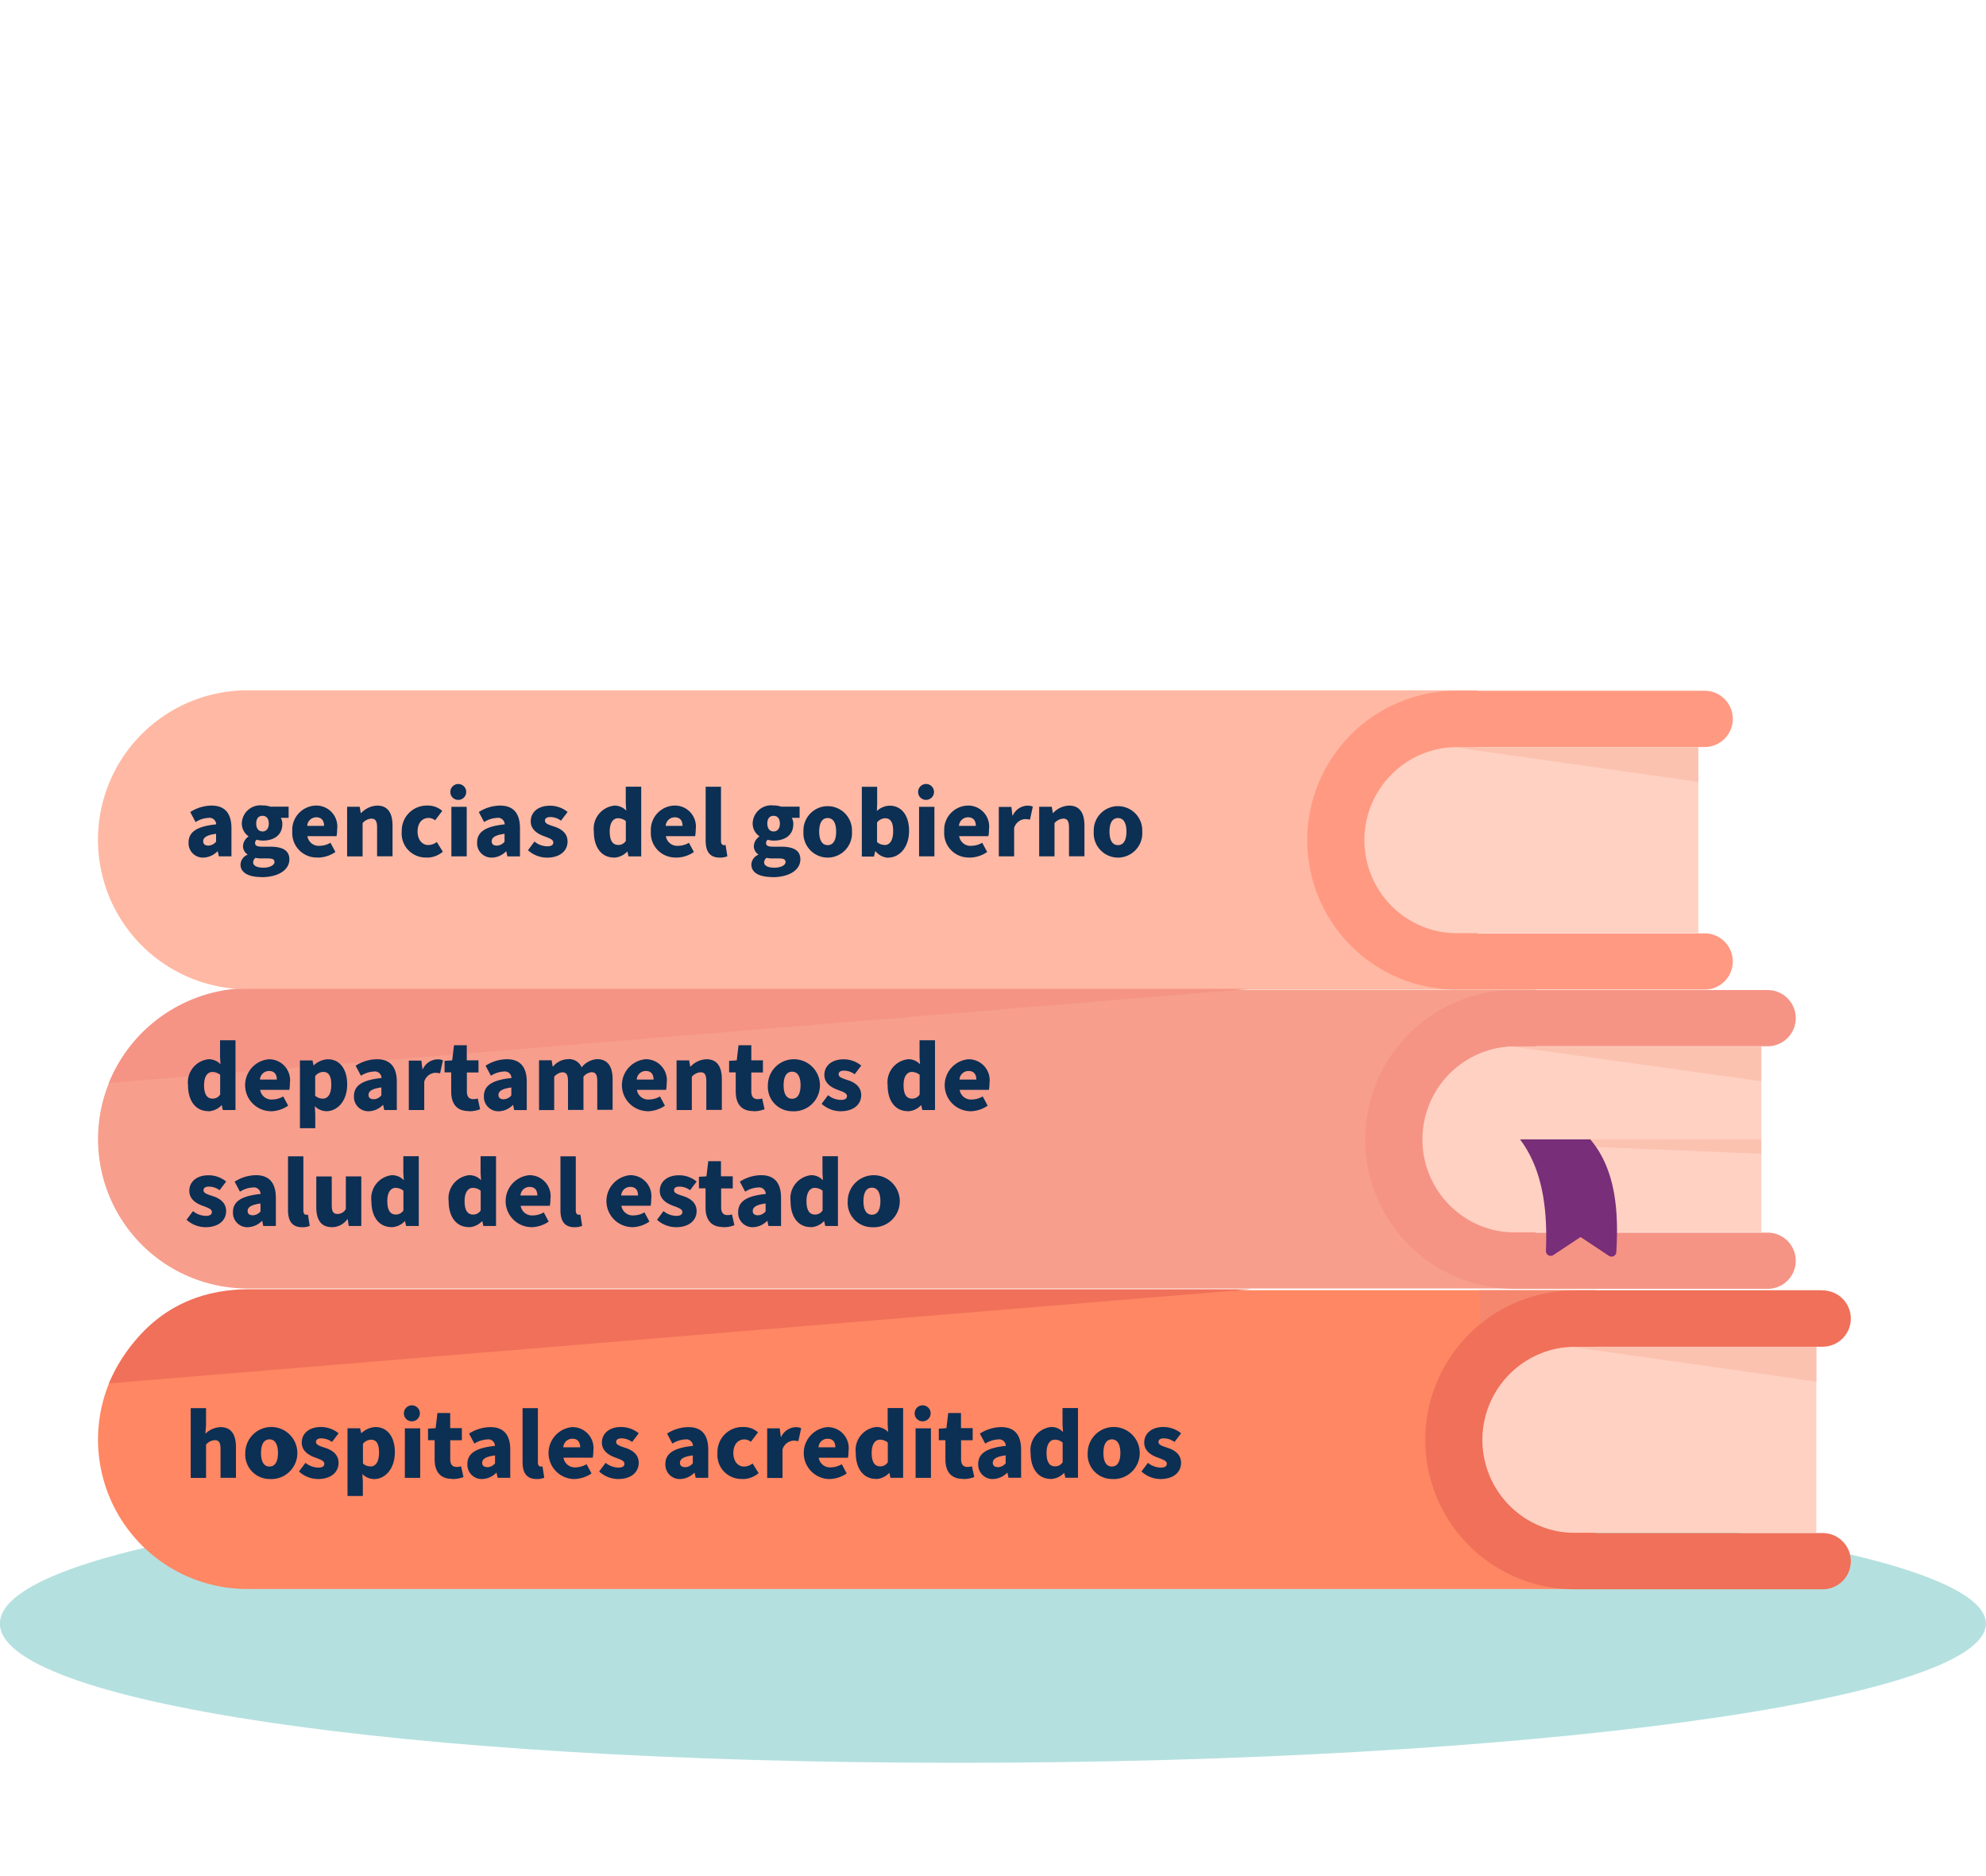
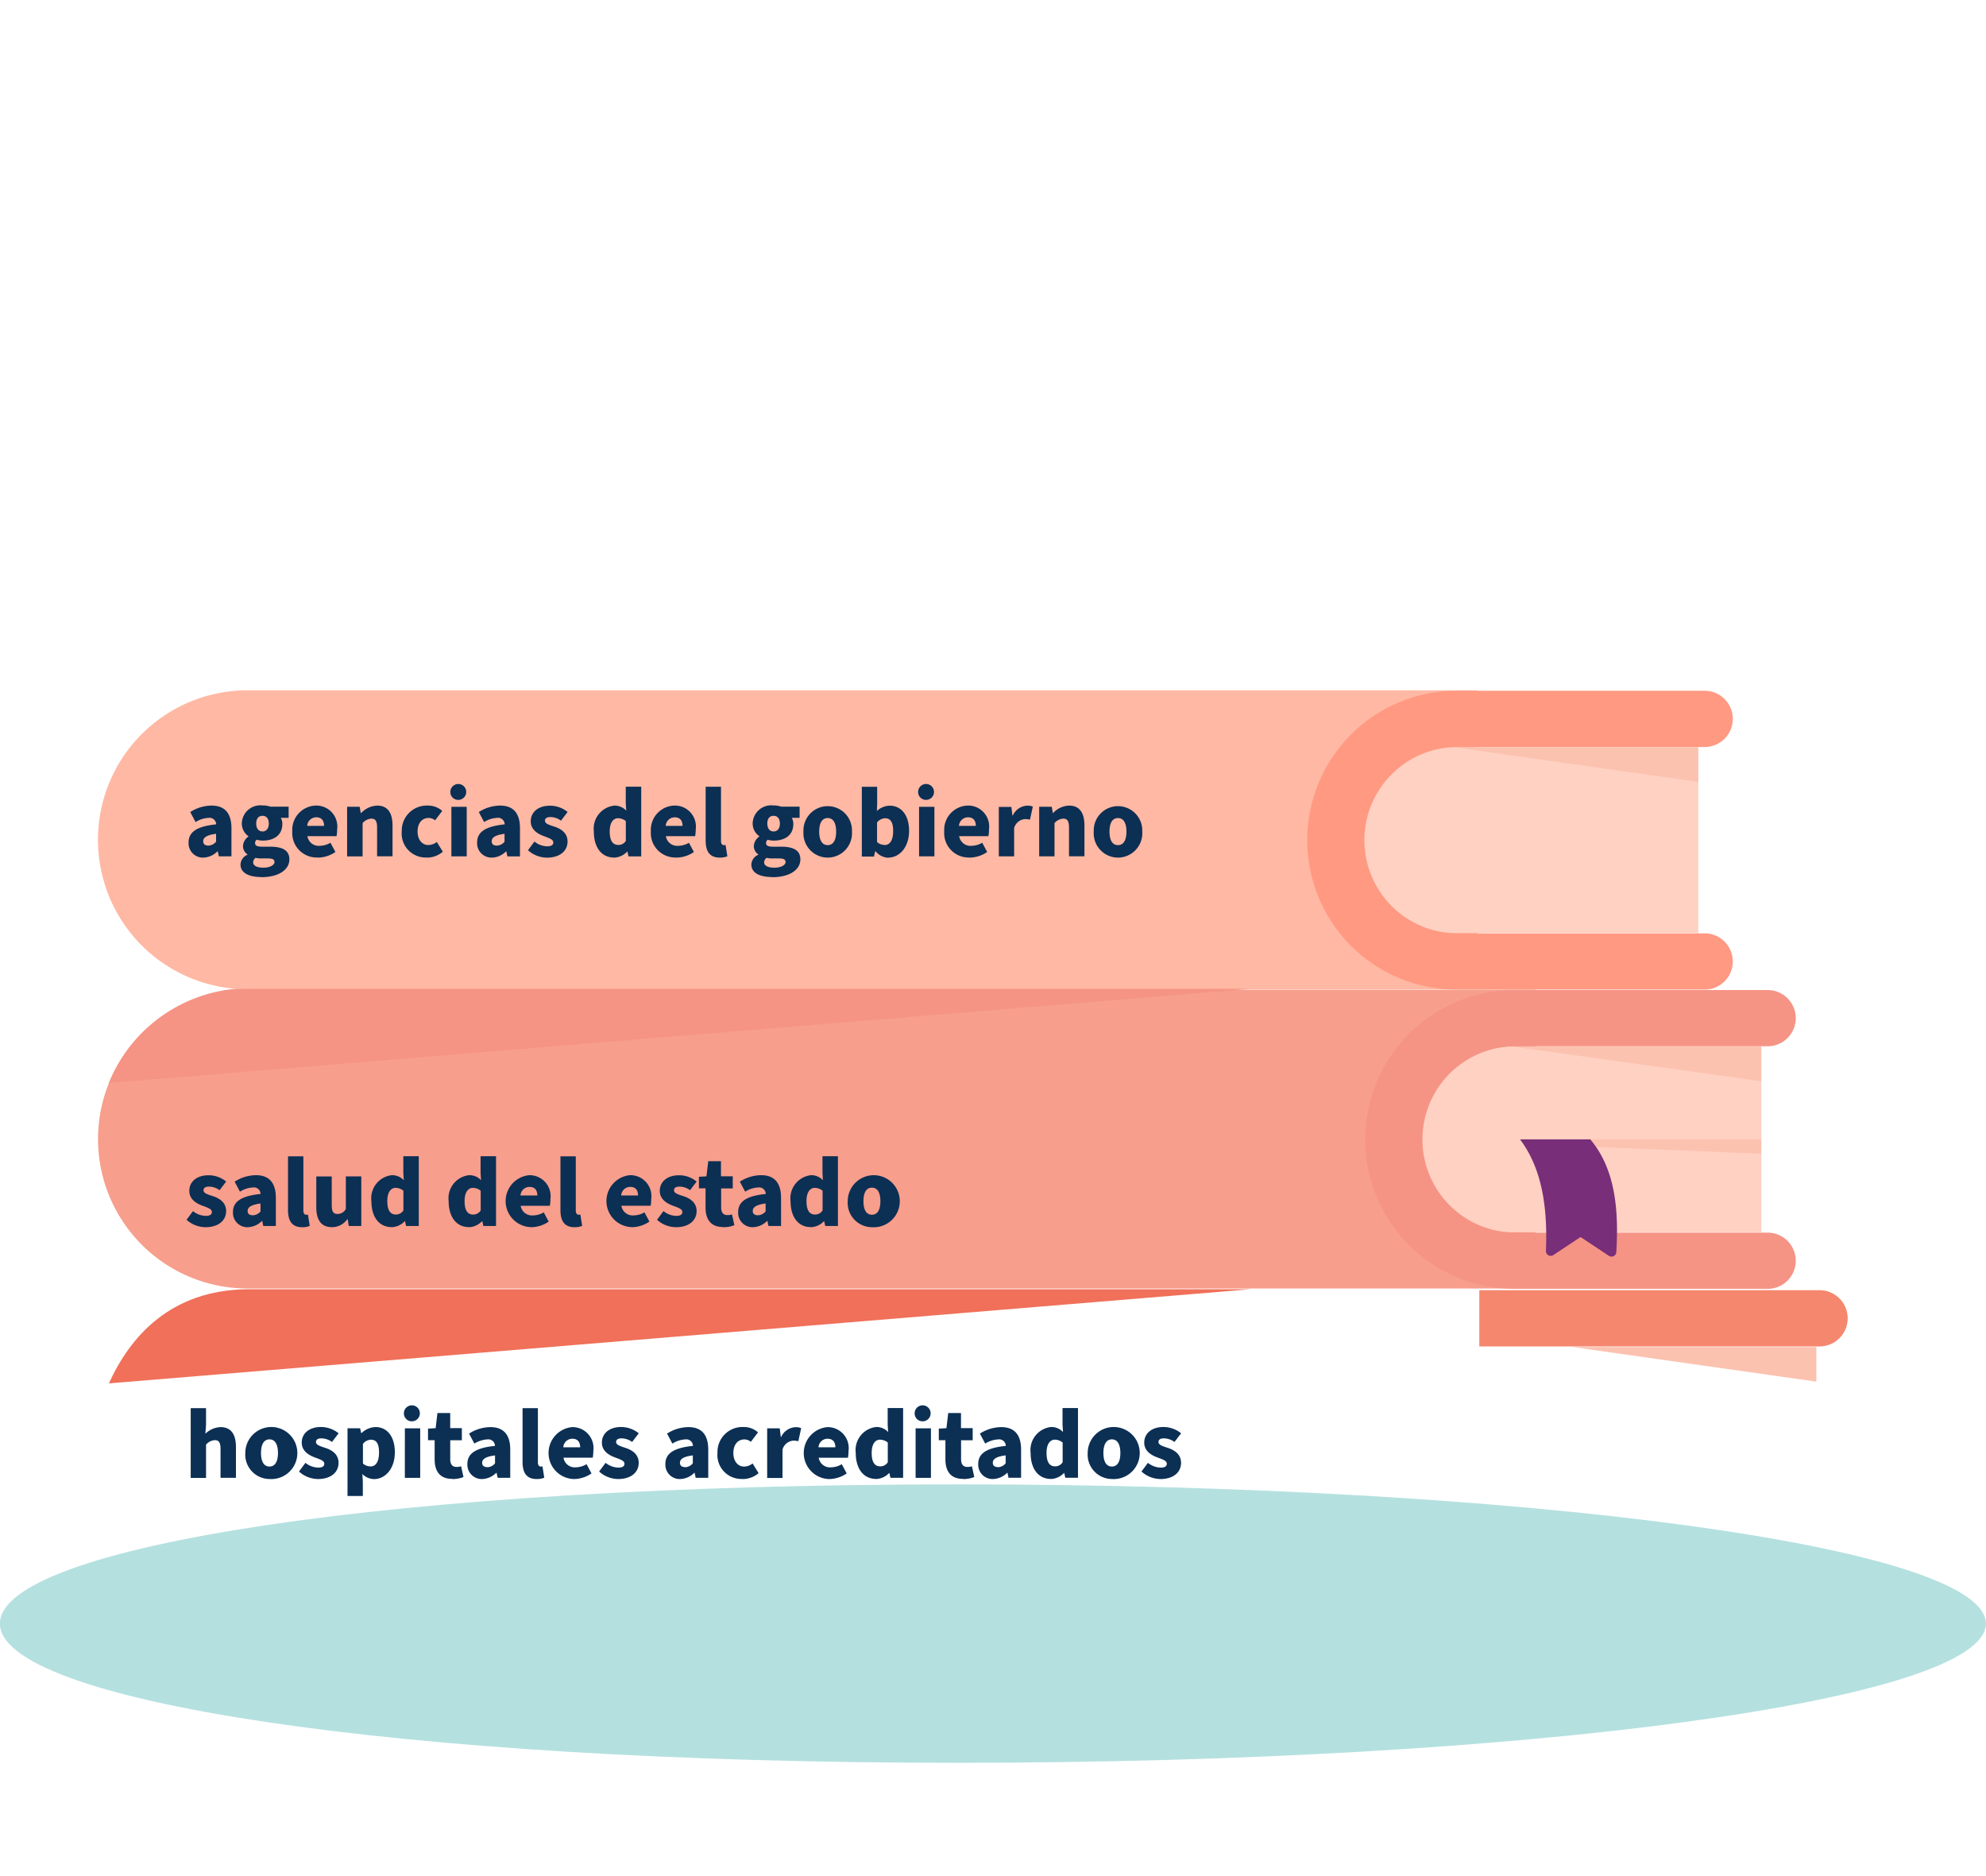
<svg xmlns="http://www.w3.org/2000/svg" width="180" height="170" viewBox="0 0 180 170">
  <defs>
    <clipPath id="clip-path">
      <rect id="Rectangle_5890" data-name="Rectangle 5890" width="180" height="97.183" transform="translate(0.88 0.72)" fill="none" />
    </clipPath>
    <clipPath id="clip-path-2">
      <rect id="Rectangle_5885" data-name="Rectangle 5885" width="179.991" height="97.183" fill="none" />
    </clipPath>
    <clipPath id="clip-path-3">
      <rect id="Rectangle_5884" data-name="Rectangle 5884" width="217.825" height="44.145" fill="none" />
    </clipPath>
    <clipPath id="clip-identificar-la-desinformacion-organizacion-buena-reputacion">
      <rect width="180" height="170" />
    </clipPath>
  </defs>
  <g id="identificar-la-desinformacion-organizacion-buena-reputacion" clip-path="url(#clip-identificar-la-desinformacion-organizacion-buena-reputacion)">
    <g id="la_desinformación_sobre_las_vacunas1" data-name="la desinformación sobre las vacunas1" transform="translate(-0.88 61.839)" clip-path="url(#clip-path)">
      <g id="Group_12843" data-name="Group 12843" transform="translate(0.88 0.72)">
        <g id="Group_12834" data-name="Group 12834" clip-path="url(#clip-path-2)">
          <g id="Group_12833" data-name="Group 12833" transform="translate(-18.917 54.351)">
            <g id="Group_12832" data-name="Group 12832" transform="translate(0 0.786)">
              <g id="Group_12831" data-name="Group 12831" clip-path="url(#clip-path-3)" style="isolation: isolate">
                <path id="Path_20423" data-name="Path 20423" d="M87.719,84.05C36.269,84.05.87,89.7.87,96.664s35.4,12.614,86.849,12.614,93.151-5.647,93.151-12.614S139.168,84.05,87.719,84.05" transform="translate(18.038 -67.24)" fill="#b5e0e0" />
              </g>
            </g>
-             <path id="Path_20424" data-name="Path 20424" d="M146.9,90.746H24.708a13.538,13.538,0,0,1,0-27.076H146.9V90.746h0Z" transform="translate(16.631 -63.67)" fill="#ff8763" />
+             <path id="Path_20424" data-name="Path 20424" d="M146.9,90.746H24.708H146.9V90.746h0Z" transform="translate(16.631 -63.67)" fill="#ff8763" />
            <path id="Path_20425" data-name="Path 20425" d="M187.01,68.764H156.17V63.67h30.84a2.547,2.547,0,0,1,0,5.094" transform="translate(-3.177 -63.67)" fill="#f5876e" />
-             <path id="Path_20426" data-name="Path 20426" d="M186.717,86.456H164.588a8.418,8.418,0,0,1,0-16.836h22.129V86.448h0Z" transform="translate(-3.177 -64.483)" fill="#ffd1c2" />
          </g>
        </g>
        <path id="Path_20427" data-name="Path 20427" d="M165.92,69.63l22.129,3.143V69.63Z" transform="translate(-23.426 -10.134)" fill="#fcc2b0" />
        <g id="Group_12836" data-name="Group 12836" clip-path="url(#clip-path-2)">
          <g id="Group_12835" data-name="Group 12835" transform="translate(8.884)">
-             <path id="Path_20428" data-name="Path 20428" d="M164.038,90.776h22.483a2.547,2.547,0,1,0,0-5.094h-22.4a8.444,8.444,0,0,1,0-16.888h22.4a2.547,2.547,0,1,0,0-5.094H164.038a13.538,13.538,0,0,0,0,27.076" transform="translate(-30.204 -9.324)" fill="#f07059" />
            <path id="Path_20429" data-name="Path 20429" d="M115.831,63.57H24.864c-6.959.078-10.611,4.265-12.554,8.53l103.512-8.53h.009Z" transform="translate(-11.326 -9.306)" fill="#f07059" />
            <path id="Path_20430" data-name="Path 20430" d="M136.189,27.8H24.708a13.542,13.542,0,0,1,0-27.085H136.189V27.8h0Z" transform="translate(-11.17 -0.72)" fill="#ffb8a3" />
            <path id="Path_20431" data-name="Path 20431" d="M174.327,23.516H152.2a8.418,8.418,0,1,1,0-16.836h22.129V23.508h0Z" transform="translate(-29.286 -1.534)" fill="#ffd1c2" />
          </g>
        </g>
        <path id="Path_20432" data-name="Path 20432" d="M153.52,6.69l22.129,3.143V6.69Z" transform="translate(-21.732 -1.536)" fill="#fcc2b0" />
        <g id="Group_12838" data-name="Group 12838" clip-path="url(#clip-path-2)">
          <g id="Group_12837" data-name="Group 12837" transform="translate(8.884 0.035)">
            <path id="Path_20433" data-name="Path 20433" d="M151.648,27.836h22.483a2.547,2.547,0,0,0,0-5.094h-22.4a8.444,8.444,0,0,1,0-16.888h22.4a2.547,2.547,0,0,0,0-5.094H151.648a13.538,13.538,0,0,0,0,27.076" transform="translate(-28.511 -0.76)" fill="#ff9982" />
            <path id="Path_20434" data-name="Path 20434" d="M141.456,59.206H24.708a13.538,13.538,0,0,1,0-27.076H141.456Z" transform="translate(-11.17 -5.045)" fill="#f79e8c" />
            <path id="Path_20435" data-name="Path 20435" d="M180.866,54.926H158.288a8.418,8.418,0,1,1,0-16.836h22.578V54.918h0Z" transform="translate(-30.118 -5.86)" fill="#ffd1c2" />
          </g>
        </g>
        <path id="Path_20436" data-name="Path 20436" d="M159.62,38.1,182.2,41.243V38.1Z" transform="translate(-22.565 -5.826)" fill="#fcc2b0" />
        <g id="Group_12840" data-name="Group 12840" clip-path="url(#clip-path-2)">
          <g id="Group_12839" data-name="Group 12839" transform="translate(9.869 27.041)">
            <path id="Path_20437" data-name="Path 20437" d="M157.738,59.246H180.67a2.547,2.547,0,0,0,0-5.094H157.824a8.444,8.444,0,0,1,0-16.888H180.67a2.547,2.547,0,0,0,0-5.094H157.738a13.538,13.538,0,1,0,0,27.076" transform="translate(-30.327 -32.058)" fill="#f59485" />
            <path id="Path_20438" data-name="Path 20438" d="M115.831,32.04H23.776A13.731,13.731,0,0,0,12.31,40.57l103.512-8.53h.009Z" transform="translate(-12.31 -32.04)" fill="#f59485" />
          </g>
        </g>
        <path id="Path_20439" data-name="Path 20439" d="M167.56,47.84l-1.64.6,17.138.708v-1.3Z" transform="translate(-23.426 -7.157)" fill="#fcc2b0" />
        <g id="Group_12842" data-name="Group 12842" clip-path="url(#clip-path-2)">
          <g id="Group_12841" data-name="Group 12841" transform="translate(16.905 8.487)">
            <path id="Path_20440" data-name="Path 20440" d="M160.44,47.84h6.372c2.2,2.6,2.607,6.216,2.357,10.214a.432.432,0,0,1-.673.337l-2.564-1.7-2.469,1.632a.433.433,0,0,1-.673-.38c.173-4-.389-7.512-2.348-10.1" transform="translate(-39.582 -15.644)" fill="#782e78" />
            <path id="Path_20441" data-name="Path 20441" d="M104.911,16.084c-.527,0-.768-.483-.768-1.226s.242-1.226.768-1.226.768.484.768,1.226-.242,1.226-.768,1.226m0,1.131a2.208,2.208,0,0,0,2.2-2.357,2.2,2.2,0,1,0-4.395,0,2.206,2.206,0,0,0,2.193,2.357m-7.14-.112h1.39V14.09a1.133,1.133,0,0,1,.786-.406c.363,0,.527.19.527.812v2.6h1.4v-2.78c0-1.122-.414-1.813-1.39-1.813a2.065,2.065,0,0,0-1.442.665h-.035l-.095-.561h-1.14v4.49h0Zm-3.661,0H95.5V14.539a1.1,1.1,0,0,1,.976-.812,1.8,1.8,0,0,1,.458.052l.259-1.183a1.179,1.179,0,0,0-.535-.086,1.5,1.5,0,0,0-1.278.889h-.035l-.095-.777H94.11v4.49h0ZM90.5,14.34a.821.821,0,0,1,.82-.777c.509,0,.708.337.708.777Zm.941,2.875a2.858,2.858,0,0,0,1.615-.509l-.449-.837a1.939,1.939,0,0,1-.967.276,1.034,1.034,0,0,1-1.122-.872h2.651a3.44,3.44,0,0,0,.052-.613A1.9,1.9,0,0,0,91.287,12.5a2.2,2.2,0,0,0-2.124,2.348,2.21,2.21,0,0,0,2.279,2.357m-3.859-5.224a.72.72,0,1,0-.786-.717.713.713,0,0,0,.786.717m-.7,5.12h1.39v-4.49h-1.39Zm-3.125-1.036a1.015,1.015,0,0,1-.682-.259V14.029a.978.978,0,0,1,.725-.38c.5,0,.734.371.734,1.157,0,.915-.345,1.269-.777,1.269m.337,1.14c.967,0,1.882-.881,1.882-2.426,0-1.381-.673-2.279-1.761-2.279a1.754,1.754,0,0,0-1.157.483l.026-.673V10.8h-1.39v6.32h1.1l.112-.475h.035a1.6,1.6,0,0,0,1.166.587m-5.508-1.148c-.527,0-.768-.483-.768-1.226s.242-1.226.768-1.226.768.484.768,1.226-.242,1.226-.768,1.226m0,1.131a2.208,2.208,0,0,0,2.2-2.357,2.2,2.2,0,1,0-4.395,0,2.206,2.206,0,0,0,2.193,2.357m-4.8.915c-.578,0-.958-.164-.958-.492a.546.546,0,0,1,.216-.4,2.631,2.631,0,0,0,.639.052h.432c.423,0,.656.052.656.328s-.414.509-.984.509m-.1-3.281c-.328,0-.57-.242-.57-.717s.233-.7.57-.7.57.233.57.7-.233.717-.57.717m-.121,4.144c1.563,0,2.547-.665,2.547-1.615,0-.812-.622-1.148-1.735-1.148h-.717c-.483,0-.656-.1-.656-.319a.362.362,0,0,1,.147-.311,2.162,2.162,0,0,0,.535.078c.993,0,1.787-.458,1.787-1.511a1.133,1.133,0,0,0-.138-.553h.708V12.6H74.39a2.031,2.031,0,0,0-.708-.112A1.683,1.683,0,0,0,71.8,14.116a1.4,1.4,0,0,0,.6,1.157v.035a1.125,1.125,0,0,0-.492.846.885.885,0,0,0,.406.768v.035a1,1,0,0,0-.63.889c0,.8.837,1.131,1.882,1.131m-4.757-1.761a1.755,1.755,0,0,0,.7-.121l-.164-1.027a.559.559,0,0,1-.164.017c-.112,0-.25-.086-.25-.38V10.792h-1.39v4.861c0,.941.319,1.563,1.278,1.563m-4.9-2.875a.821.821,0,0,1,.82-.777c.509,0,.708.337.708.777Zm.941,2.875a2.858,2.858,0,0,0,1.615-.509l-.449-.837a1.939,1.939,0,0,1-.967.276,1.034,1.034,0,0,1-1.122-.872h2.651a3.44,3.44,0,0,0,.052-.613A1.9,1.9,0,0,0,64.7,12.5a2.2,2.2,0,0,0-2.124,2.348,2.21,2.21,0,0,0,2.279,2.357m-5.241-1.14c-.483,0-.768-.363-.768-1.217s.354-1.2.751-1.2a1.14,1.14,0,0,1,.708.259V15.7a.791.791,0,0,1-.691.371m-.371,1.148a1.739,1.739,0,0,0,1.183-.544h.026l.095.432H61.7v-6.32H60.3v1.511l.043.665a1.431,1.431,0,0,0-1.088-.458,2.1,2.1,0,0,0-1.848,2.348c0,1.468.717,2.357,1.83,2.357m-6.087.009c1.217,0,1.874-.639,1.874-1.459,0-.743-.544-1.148-1.226-1.364-.57-.181-.82-.285-.82-.527,0-.2.155-.328.483-.328a1.591,1.591,0,0,1,.967.328l.6-.786a2.493,2.493,0,0,0-1.606-.57c-1.045,0-1.735.57-1.735,1.416,0,.7.544,1.105,1.183,1.338.484.181.863.3.863.57,0,.216-.155.354-.535.354a1.853,1.853,0,0,1-1.174-.432l-.587.786a2.578,2.578,0,0,0,1.735.673m-4.541-1.088c-.311,0-.484-.13-.484-.389,0-.319.268-.561,1.166-.682v.717a.939.939,0,0,1-.691.354m-.466,1.088a1.873,1.873,0,0,0,1.286-.561h.035l.095.449h1.14V14.556c0-1.407-.648-2.055-1.8-2.055a3.635,3.635,0,0,0-1.934.587l.484.907a2.417,2.417,0,0,1,1.174-.38.6.6,0,0,1,.691.587c-1.77.181-2.5.7-2.5,1.649a1.3,1.3,0,0,0,1.338,1.364m-2.979-5.232a.72.72,0,1,0-.786-.717.713.713,0,0,0,.786.717m-.691,5.12h1.39v-4.49h-1.39Zm-2.262.112a2.208,2.208,0,0,0,1.485-.535l-.544-.881a1.255,1.255,0,0,1-.777.276c-.553,0-.967-.483-.967-1.226s.389-1.226,1.01-1.226a.913.913,0,0,1,.578.216l.648-.855a1.923,1.923,0,0,0-1.312-.484,2.267,2.267,0,0,0-2.357,2.348,2.168,2.168,0,0,0,2.236,2.357m-7.175-.1h1.39V14.09a1.133,1.133,0,0,1,.786-.406c.363,0,.527.19.527.812v2.6h1.4v-2.78c0-1.122-.414-1.813-1.39-1.813a2.082,2.082,0,0,0-1.442.665H36.28l-.095-.561h-1.14v4.49h0ZM31.428,14.34a.821.821,0,0,1,.82-.777c.509,0,.708.337.708.777Zm.941,2.875a2.858,2.858,0,0,0,1.615-.509l-.449-.837a1.939,1.939,0,0,1-.967.276,1.034,1.034,0,0,1-1.122-.872h2.642a3.44,3.44,0,0,0,.052-.613A1.9,1.9,0,0,0,32.2,12.5a2.2,2.2,0,0,0-2.124,2.348,2.21,2.21,0,0,0,2.279,2.357m-4.87.924c-.578,0-.958-.164-.958-.492a.546.546,0,0,1,.216-.4,2.6,2.6,0,0,0,.63.052h.432c.423,0,.656.052.656.328s-.414.509-.984.509m-.1-3.281c-.328,0-.57-.242-.57-.717s.233-.7.57-.7.57.233.57.7-.233.717-.57.717m-.112,4.144c1.563,0,2.547-.665,2.547-1.615,0-.812-.622-1.148-1.735-1.148h-.717c-.483,0-.656-.1-.656-.319a.362.362,0,0,1,.147-.311,2.162,2.162,0,0,0,.535.078c.993,0,1.787-.458,1.787-1.511a1.133,1.133,0,0,0-.138-.553h.708V12.6H28.087a2.031,2.031,0,0,0-.708-.112A1.683,1.683,0,0,0,25.5,14.116a1.4,1.4,0,0,0,.6,1.157v.035a1.125,1.125,0,0,0-.492.846.885.885,0,0,0,.406.768v.035a1,1,0,0,0-.63.889c0,.8.837,1.131,1.882,1.131m-4.783-2.849c-.311,0-.483-.13-.483-.389,0-.319.268-.561,1.166-.682v.717a.939.939,0,0,1-.691.354M22,17.215a1.873,1.873,0,0,0,1.286-.561h.035l.1.449h1.14V14.556c0-1.407-.648-2.055-1.8-2.055a3.635,3.635,0,0,0-1.934.587l.483.907a2.417,2.417,0,0,1,1.174-.38.6.6,0,0,1,.691.587c-1.77.181-2.5.7-2.5,1.649a1.3,1.3,0,0,0,1.338,1.364" transform="translate(-20.489 -10.55)" fill="#0c2f54" />
            <path id="Path_20442" data-name="Path 20442" d="M82.581,54.911c-.527,0-.768-.483-.768-1.226s.242-1.226.768-1.226.768.484.768,1.226-.242,1.226-.768,1.226m0,1.131a2.359,2.359,0,1,0-2.193-2.357,2.208,2.208,0,0,0,2.193,2.357m-5.163-1.148c-.483,0-.768-.363-.768-1.217s.354-1.2.751-1.2a1.14,1.14,0,0,1,.708.259v1.787a.791.791,0,0,1-.691.371m-.371,1.148A1.739,1.739,0,0,0,78.23,55.5h.026l.095.432H79.5V49.61H78.1v1.511l.043.665a1.445,1.445,0,0,0-1.088-.458,2.1,2.1,0,0,0-1.848,2.348c0,1.468.717,2.357,1.83,2.357m-4.775-1.071c-.311,0-.483-.13-.483-.389,0-.319.268-.561,1.166-.682v.717a.939.939,0,0,1-.691.354m-.466,1.079a1.873,1.873,0,0,0,1.286-.561h.035l.095.449h1.14V53.383c0-1.407-.648-2.055-1.8-2.055a3.635,3.635,0,0,0-1.934.587l.483.907a2.417,2.417,0,0,1,1.174-.38.6.6,0,0,1,.691.587c-1.77.181-2.5.7-2.5,1.649a1.3,1.3,0,0,0,1.338,1.364m-2.7,0a2.724,2.724,0,0,0,1.019-.181l-.216-.976a1.266,1.266,0,0,1-.414.06c-.337,0-.57-.19-.57-.7V52.528h1.053v-1.1H68.9V50.059H67.748l-.164,1.373-.682.043V52.52h.6v1.735c0,1.053.458,1.77,1.58,1.77m-4.265.017c1.217,0,1.874-.639,1.874-1.459,0-.743-.544-1.148-1.226-1.364-.57-.181-.82-.285-.82-.527,0-.2.155-.328.483-.328a1.591,1.591,0,0,1,.967.328l.6-.786a2.493,2.493,0,0,0-1.606-.57c-1.045,0-1.735.57-1.735,1.416,0,.7.544,1.105,1.183,1.338.483.181.863.3.863.57,0,.216-.155.354-.535.354a1.853,1.853,0,0,1-1.174-.432l-.587.786a2.578,2.578,0,0,0,1.735.673m-4.982-2.875a.821.821,0,0,1,.82-.777c.509,0,.708.337.708.777Zm.941,2.875a2.858,2.858,0,0,0,1.615-.509l-.449-.837a1.939,1.939,0,0,1-.967.276,1.034,1.034,0,0,1-1.122-.872h2.651a3.44,3.44,0,0,0,.052-.613,1.9,1.9,0,0,0-1.934-2.158,2.359,2.359,0,0,0,.155,4.705m-5.18.009a1.755,1.755,0,0,0,.7-.121l-.164-1.027a.559.559,0,0,1-.164.017c-.112,0-.25-.086-.25-.38V49.619h-1.39V54.48c0,.941.319,1.563,1.278,1.563m-4.9-2.875a.821.821,0,0,1,.82-.777c.509,0,.708.337.708.777Zm.941,2.875a2.858,2.858,0,0,0,1.615-.509l-.449-.837a1.939,1.939,0,0,1-.967.276,1.034,1.034,0,0,1-1.122-.872H53.39a3.44,3.44,0,0,0,.052-.613,1.9,1.9,0,0,0-1.934-2.158,2.359,2.359,0,0,0,.155,4.705m-5.232-1.14c-.484,0-.768-.363-.768-1.217s.354-1.2.751-1.2a1.123,1.123,0,0,1,.708.259v1.787a.791.791,0,0,1-.691.371m-.371,1.148a1.739,1.739,0,0,0,1.183-.544h.026l.095.432h1.148V49.61h-1.4v1.511l.043.665a1.431,1.431,0,0,0-1.088-.458,2.1,2.1,0,0,0-1.848,2.348c0,1.468.725,2.357,1.83,2.357m-6.622-1.14c-.484,0-.768-.363-.768-1.217s.354-1.2.751-1.2a1.14,1.14,0,0,1,.708.259v1.787a.791.791,0,0,1-.691.371m-.371,1.148A1.739,1.739,0,0,0,40.24,55.5h.026l.095.432H41.51V49.61h-1.4v1.511l.043.665a1.445,1.445,0,0,0-1.088-.458,2.1,2.1,0,0,0-1.848,2.348c0,1.468.717,2.357,1.83,2.357m-5.413.009a1.718,1.718,0,0,0,1.4-.725h.035l.095.613H36.3V51.44H34.9v2.944a.842.842,0,0,1-.751.458c-.363,0-.527-.181-.527-.8v-2.6h-1.4v2.78c0,1.122.414,1.813,1.4,1.813m-2.694.009a1.755,1.755,0,0,0,.7-.121l-.164-1.027a.589.589,0,0,1-.164.017c-.112,0-.25-.086-.25-.38V49.619h-1.39V54.48c0,.941.319,1.563,1.278,1.563m-4.455-1.079c-.311,0-.483-.13-.483-.389,0-.319.268-.561,1.166-.682v.717a.939.939,0,0,1-.691.354M26,56.042a1.873,1.873,0,0,0,1.286-.561h.035l.095.449h1.14V53.383c0-1.407-.648-2.055-1.8-2.055a3.635,3.635,0,0,0-1.934.587l.483.907a2.417,2.417,0,0,1,1.174-.38.6.6,0,0,1,.691.587c-1.77.181-2.5.7-2.5,1.649A1.3,1.3,0,0,0,26,56.042m-3.825,0c1.217,0,1.874-.639,1.874-1.459,0-.743-.544-1.148-1.226-1.364-.57-.181-.82-.285-.82-.527,0-.2.155-.328.483-.328a1.591,1.591,0,0,1,.967.328l.6-.786a2.493,2.493,0,0,0-1.606-.57c-1.045,0-1.735.57-1.735,1.416,0,.7.544,1.105,1.183,1.338.483.181.863.3.863.57,0,.216-.155.354-.535.354a1.853,1.853,0,0,1-1.174-.432l-.587.786a2.578,2.578,0,0,0,1.735.673" transform="translate(-20.46 -15.886)" fill="#0c2f54" />
-             <path id="Path_20443" data-name="Path 20443" d="M90.538,41a.821.821,0,0,1,.82-.777c.509,0,.708.337.708.777Zm.941,2.875a2.858,2.858,0,0,0,1.615-.509l-.449-.837a1.939,1.939,0,0,1-.967.276,1.034,1.034,0,0,1-1.122-.872h2.651a3.44,3.44,0,0,0,.052-.613,1.9,1.9,0,0,0-1.934-2.158,2.359,2.359,0,0,0,.155,4.705m-5.241-1.14c-.483,0-.768-.363-.768-1.217s.354-1.2.751-1.2a1.14,1.14,0,0,1,.708.259v1.787a.791.791,0,0,1-.691.371m-.371,1.148a1.739,1.739,0,0,0,1.183-.544h.026l.095.432h1.148V37.44h-1.4v1.511l.043.665a1.431,1.431,0,0,0-1.088-.458,2.1,2.1,0,0,0-1.848,2.348c0,1.468.717,2.357,1.83,2.357m-6.1.009c1.217,0,1.874-.639,1.874-1.459,0-.743-.544-1.148-1.226-1.364-.57-.181-.82-.285-.82-.527,0-.2.155-.328.483-.328a1.591,1.591,0,0,1,.967.328l.6-.786a2.493,2.493,0,0,0-1.606-.57c-1.045,0-1.735.57-1.735,1.416,0,.7.544,1.105,1.183,1.338.483.181.863.3.863.57,0,.216-.155.354-.535.354a1.853,1.853,0,0,1-1.174-.432l-.587.786a2.578,2.578,0,0,0,1.735.673m-4.412-1.131c-.527,0-.768-.484-.768-1.226s.242-1.226.768-1.226.768.484.768,1.226-.242,1.226-.768,1.226m0,1.131a2.359,2.359,0,1,0-2.193-2.357,2.208,2.208,0,0,0,2.193,2.357m-3.514,0a2.724,2.724,0,0,0,1.019-.181l-.216-.976a1.266,1.266,0,0,1-.414.06c-.337,0-.57-.19-.57-.7V40.358h1.053v-1.1H71.672V37.889H70.515l-.164,1.373-.691.043V40.35h.6v1.735c0,1.053.458,1.77,1.58,1.77m-6.95-.095h1.39V40.747a1.15,1.15,0,0,1,.786-.406c.363,0,.527.19.527.812v2.6H69v-2.78c0-1.122-.414-1.813-1.39-1.813a2.065,2.065,0,0,0-1.442.665h-.035l-.095-.561h-1.14v4.49h0ZM61.286,41a.821.821,0,0,1,.82-.777c.509,0,.708.337.708.777Zm.941,2.875a2.858,2.858,0,0,0,1.615-.509l-.449-.837a1.939,1.939,0,0,1-.967.276A1.034,1.034,0,0,1,61.3,41.93h2.651a3.44,3.44,0,0,0,.052-.613,1.9,1.9,0,0,0-1.934-2.158,2.359,2.359,0,0,0,.155,4.705m-9.808-.1h1.39V40.747a1.138,1.138,0,0,1,.725-.406c.363,0,.527.19.527.812v2.6h1.4V40.738a1.118,1.118,0,0,1,.725-.406c.354,0,.527.19.527.812v2.6H59.1v-2.78c0-1.122-.432-1.813-1.407-1.813a1.95,1.95,0,0,0-1.4.743,1.232,1.232,0,0,0-1.235-.743,1.838,1.838,0,0,0-1.356.665h-.035l-.095-.561h-1.14v4.49l-.017.017Zm-3.177-.976c-.311,0-.484-.13-.484-.389,0-.319.268-.561,1.166-.682v.717a.939.939,0,0,1-.691.354m-.466,1.088a1.873,1.873,0,0,0,1.286-.561h.035l.095.449h1.14V41.213c0-1.407-.648-2.055-1.8-2.055a3.635,3.635,0,0,0-1.934.587l.484.907a2.417,2.417,0,0,1,1.174-.38.6.6,0,0,1,.691.587c-1.77.181-2.5.7-2.5,1.649a1.3,1.3,0,0,0,1.338,1.364m-2.7,0a2.724,2.724,0,0,0,1.019-.181l-.216-.976a1.266,1.266,0,0,1-.414.06c-.337,0-.57-.19-.57-.7V40.358h1.053v-1.1H45.883V37.889H44.726l-.164,1.373-.691.043V40.35h.6v1.735c0,1.053.458,1.77,1.58,1.77m-5.413-.095h1.39V41.2a1.1,1.1,0,0,1,.976-.812,1.8,1.8,0,0,1,.458.052l.259-1.183a1.2,1.2,0,0,0-.544-.086,1.5,1.5,0,0,0-1.278.889h-.035l-.095-.777h-1.14v4.49h.009Zm-3.177-.976c-.311,0-.484-.13-.484-.389,0-.319.268-.561,1.166-.682v.717a.939.939,0,0,1-.691.354m-.466,1.088a1.873,1.873,0,0,0,1.286-.561h.035l.095.449h1.14V41.213c0-1.407-.648-2.055-1.8-2.055a3.635,3.635,0,0,0-1.934.587l.484.907a2.417,2.417,0,0,1,1.174-.38.6.6,0,0,1,.691.587c-1.77.181-2.5.7-2.5,1.649a1.3,1.3,0,0,0,1.338,1.364m-4.17-1.148a1.015,1.015,0,0,1-.682-.259V40.686a.978.978,0,0,1,.725-.38c.5,0,.734.371.734,1.157,0,.915-.345,1.269-.777,1.269m-2.064,2.677h1.39v-1.3l-.043-.7a1.5,1.5,0,0,0,1.053.458c.967,0,1.882-.881,1.882-2.426,0-1.381-.665-2.279-1.753-2.279a1.923,1.923,0,0,0-1.261.544h-.035L31.9,39.27h-1.14v6.139ZM27.139,41a.821.821,0,0,1,.82-.777c.509,0,.708.337.708.777Zm.941,2.875a2.858,2.858,0,0,0,1.615-.509l-.449-.837a1.939,1.939,0,0,1-.967.276,1.034,1.034,0,0,1-1.122-.872H29.8a3.44,3.44,0,0,0,.052-.613,1.9,1.9,0,0,0-1.934-2.158,2.359,2.359,0,0,0,.155,4.705m-5.232-1.14c-.483,0-.768-.363-.768-1.217s.354-1.2.751-1.2a1.14,1.14,0,0,1,.708.259v1.787a.791.791,0,0,1-.691.371m-.371,1.148a1.739,1.739,0,0,0,1.183-.544h.026l.095.432H24.92V37.44h-1.4v1.511l.043.665a1.445,1.445,0,0,0-1.088-.458,2.1,2.1,0,0,0-1.856,2.348c0,1.468.725,2.357,1.839,2.357" transform="translate(-20.482 -14.223)" fill="#0c2f54" />
            <path id="Path_20444" data-name="Path 20444" d="M108.785,82.434c1.217,0,1.874-.639,1.874-1.468,0-.743-.544-1.148-1.226-1.364-.57-.181-.82-.294-.82-.527,0-.2.155-.328.483-.328a1.649,1.649,0,0,1,.967.328l.6-.786a2.542,2.542,0,0,0-1.606-.57c-1.045,0-1.735.57-1.735,1.416,0,.7.544,1.105,1.183,1.338.483.181.863.3.863.57,0,.216-.155.354-.535.354a1.9,1.9,0,0,1-1.174-.432l-.587.786a2.587,2.587,0,0,0,1.735.682M104.39,81.3c-.527,0-.768-.483-.768-1.226s.242-1.235.768-1.235.768.492.768,1.235-.242,1.226-.768,1.226m0,1.131a2.359,2.359,0,1,0-2.193-2.357,2.213,2.213,0,0,0,2.193,2.357m-5.154-1.148c-.483,0-.768-.363-.768-1.217s.354-1.2.751-1.2a1.123,1.123,0,0,1,.708.259v1.787a.791.791,0,0,1-.691.371m-.371,1.148a1.739,1.739,0,0,0,1.183-.544h.026l.095.432h1.148V76h-1.4v1.511l.043.665a1.431,1.431,0,0,0-1.088-.458,2.1,2.1,0,0,0-1.848,2.348c0,1.468.725,2.357,1.83,2.357m-4.775-1.071c-.311,0-.483-.13-.483-.389,0-.319.268-.561,1.166-.673v.717a.939.939,0,0,1-.691.354m-.466,1.071a1.873,1.873,0,0,0,1.286-.561h.035l.095.449h1.14V79.775c0-1.407-.648-2.046-1.8-2.046a3.635,3.635,0,0,0-1.934.587l.483.907a2.417,2.417,0,0,1,1.174-.38.6.6,0,0,1,.691.587c-1.77.181-2.5.7-2.5,1.64a1.3,1.3,0,0,0,1.338,1.364m-2.711,0a2.724,2.724,0,0,0,1.019-.181l-.216-.976a1.266,1.266,0,0,1-.414.06c-.337,0-.57-.19-.57-.7V78.92h1.053v-1.1H90.714V76.451H89.557l-.164,1.373-.691.043v1.045h.6v1.735c0,1.053.458,1.77,1.58,1.77M87.3,77.2a.724.724,0,1,0-.786-.725.715.715,0,0,0,.786.725m-.7,5.129h1.39v-4.49H86.6Zm-3.212-1.045c-.483,0-.768-.363-.768-1.217s.354-1.2.751-1.2a1.123,1.123,0,0,1,.708.259v1.787a.791.791,0,0,1-.691.371m-.371,1.148A1.739,1.739,0,0,0,84.2,81.89h.026l.095.432h1.148V76h-1.4v1.511l.043.665a1.445,1.445,0,0,0-1.088-.458,2.1,2.1,0,0,0-1.848,2.348c0,1.468.725,2.357,1.839,2.357M77.8,79.559a.821.821,0,0,1,.82-.777c.509,0,.708.337.708.777Zm.941,2.875a2.858,2.858,0,0,0,1.615-.509l-.449-.837a1.952,1.952,0,0,1-.967.285,1.034,1.034,0,0,1-1.122-.872h2.651a3.44,3.44,0,0,0,.052-.613,1.9,1.9,0,0,0-1.934-2.158,2.359,2.359,0,0,0,.155,4.705m-5.595-.1h1.39V79.766a1.1,1.1,0,0,1,.976-.812,1.8,1.8,0,0,1,.458.052l.259-1.183a1.179,1.179,0,0,0-.535-.086,1.507,1.507,0,0,0-1.278.881h-.035l-.095-.777h-1.14v4.49h0Zm-2.262.1a2.223,2.223,0,0,0,1.485-.535l-.544-.881a1.263,1.263,0,0,1-.777.285c-.553,0-.967-.483-.967-1.226s.389-1.235,1.01-1.235a.965.965,0,0,1,.578.216l.648-.855A1.923,1.923,0,0,0,71,77.72a2.263,2.263,0,0,0-2.357,2.348,2.168,2.168,0,0,0,2.236,2.357m-5.154-1.071c-.311,0-.483-.13-.483-.389,0-.319.268-.561,1.166-.673v.717a.939.939,0,0,1-.691.354m-.466,1.071a1.873,1.873,0,0,0,1.286-.561h.035l.095.449h1.14V79.775c0-1.407-.648-2.046-1.8-2.046a3.635,3.635,0,0,0-1.934.587l.483.907a2.417,2.417,0,0,1,1.174-.38.6.6,0,0,1,.691.587c-1.77.181-2.5.7-2.5,1.64a1.3,1.3,0,0,0,1.338,1.364m-5.629,0c1.217,0,1.874-.639,1.874-1.468,0-.743-.544-1.148-1.226-1.364-.57-.181-.82-.294-.82-.527,0-.2.155-.328.483-.328a1.649,1.649,0,0,1,.967.328l.6-.786a2.542,2.542,0,0,0-1.606-.57c-1.045,0-1.735.57-1.735,1.416,0,.7.544,1.105,1.183,1.338.483.181.863.3.863.57,0,.216-.155.354-.535.354a1.9,1.9,0,0,1-1.174-.432l-.587.786a2.587,2.587,0,0,0,1.735.682m-4.982-2.875a.821.821,0,0,1,.82-.777c.509,0,.708.337.708.777Zm.941,2.875a2.858,2.858,0,0,0,1.615-.509l-.449-.837a1.952,1.952,0,0,1-.967.285,1.034,1.034,0,0,1-1.122-.872h2.651a3.44,3.44,0,0,0,.052-.613,1.9,1.9,0,0,0-1.934-2.158,2.359,2.359,0,0,0,.155,4.705m-3.367,0a1.755,1.755,0,0,0,.7-.121l-.164-1.027a.559.559,0,0,1-.164.017c-.112,0-.25-.086-.25-.38V76.01h-1.39v4.861c0,.941.319,1.563,1.278,1.563m-4.455-1.079c-.311,0-.484-.13-.484-.389,0-.319.268-.561,1.166-.673v.717a.939.939,0,0,1-.691.354M47.3,82.434a1.873,1.873,0,0,0,1.286-.561h.035l.1.449h1.14V79.775c0-1.407-.648-2.046-1.8-2.046a3.635,3.635,0,0,0-1.934.587l.484.907a2.417,2.417,0,0,1,1.174-.38.6.6,0,0,1,.691.587c-1.77.181-2.5.7-2.5,1.64a1.3,1.3,0,0,0,1.338,1.364m-2.711,0a2.724,2.724,0,0,0,1.019-.181l-.216-.976a1.266,1.266,0,0,1-.414.06c-.337,0-.57-.19-.57-.7V78.92h1.053v-1.1H44.419V76.451H43.262L43.1,77.824l-.691.043v1.045h.6v1.735c0,1.053.458,1.77,1.58,1.77M41.008,77.2a.724.724,0,1,0-.786-.725.715.715,0,0,0,.786.725m-.7,5.129H41.7v-4.49h-1.39Zm-3.125-1.045a.98.98,0,0,1-.673-.259V79.248a.964.964,0,0,1,.725-.38c.5,0,.734.371.734,1.157,0,.915-.345,1.269-.777,1.269m-2.081,2.677H36.5v-1.3l-.043-.691a1.539,1.539,0,0,0,1.062.458c.967,0,1.882-.881,1.882-2.435,0-1.381-.665-2.279-1.753-2.279a1.905,1.905,0,0,0-1.261.544h-.035l-.1-.432h-1.14v6.139Zm-2.685-1.537c1.217,0,1.874-.639,1.874-1.468,0-.743-.544-1.148-1.226-1.364-.57-.181-.82-.294-.82-.527,0-.2.155-.328.483-.328a1.649,1.649,0,0,1,.967.328l.6-.786a2.542,2.542,0,0,0-1.606-.57c-1.045,0-1.735.57-1.735,1.416,0,.7.544,1.105,1.183,1.338.484.181.863.3.863.57,0,.216-.155.354-.535.354a1.9,1.9,0,0,1-1.174-.432l-.587.786a2.587,2.587,0,0,0,1.735.682M28.04,81.3c-.527,0-.768-.483-.768-1.226s.242-1.235.768-1.235.768.492.768,1.235S28.567,81.3,28.04,81.3m0,1.131a2.359,2.359,0,1,0-2.193-2.357,2.213,2.213,0,0,0,2.193,2.357m-7.14-.1h1.39V79.317a1.117,1.117,0,0,1,.786-.406c.363,0,.527.19.527.812v2.6H25v-2.78c0-1.122-.414-1.813-1.39-1.813a2.059,2.059,0,0,0-1.381.6l.06-.8V76.01H20.9Z" transform="translate(-20.52 -19.458)" fill="#0c2f54" />
          </g>
        </g>
      </g>
    </g>
  </g>
</svg>